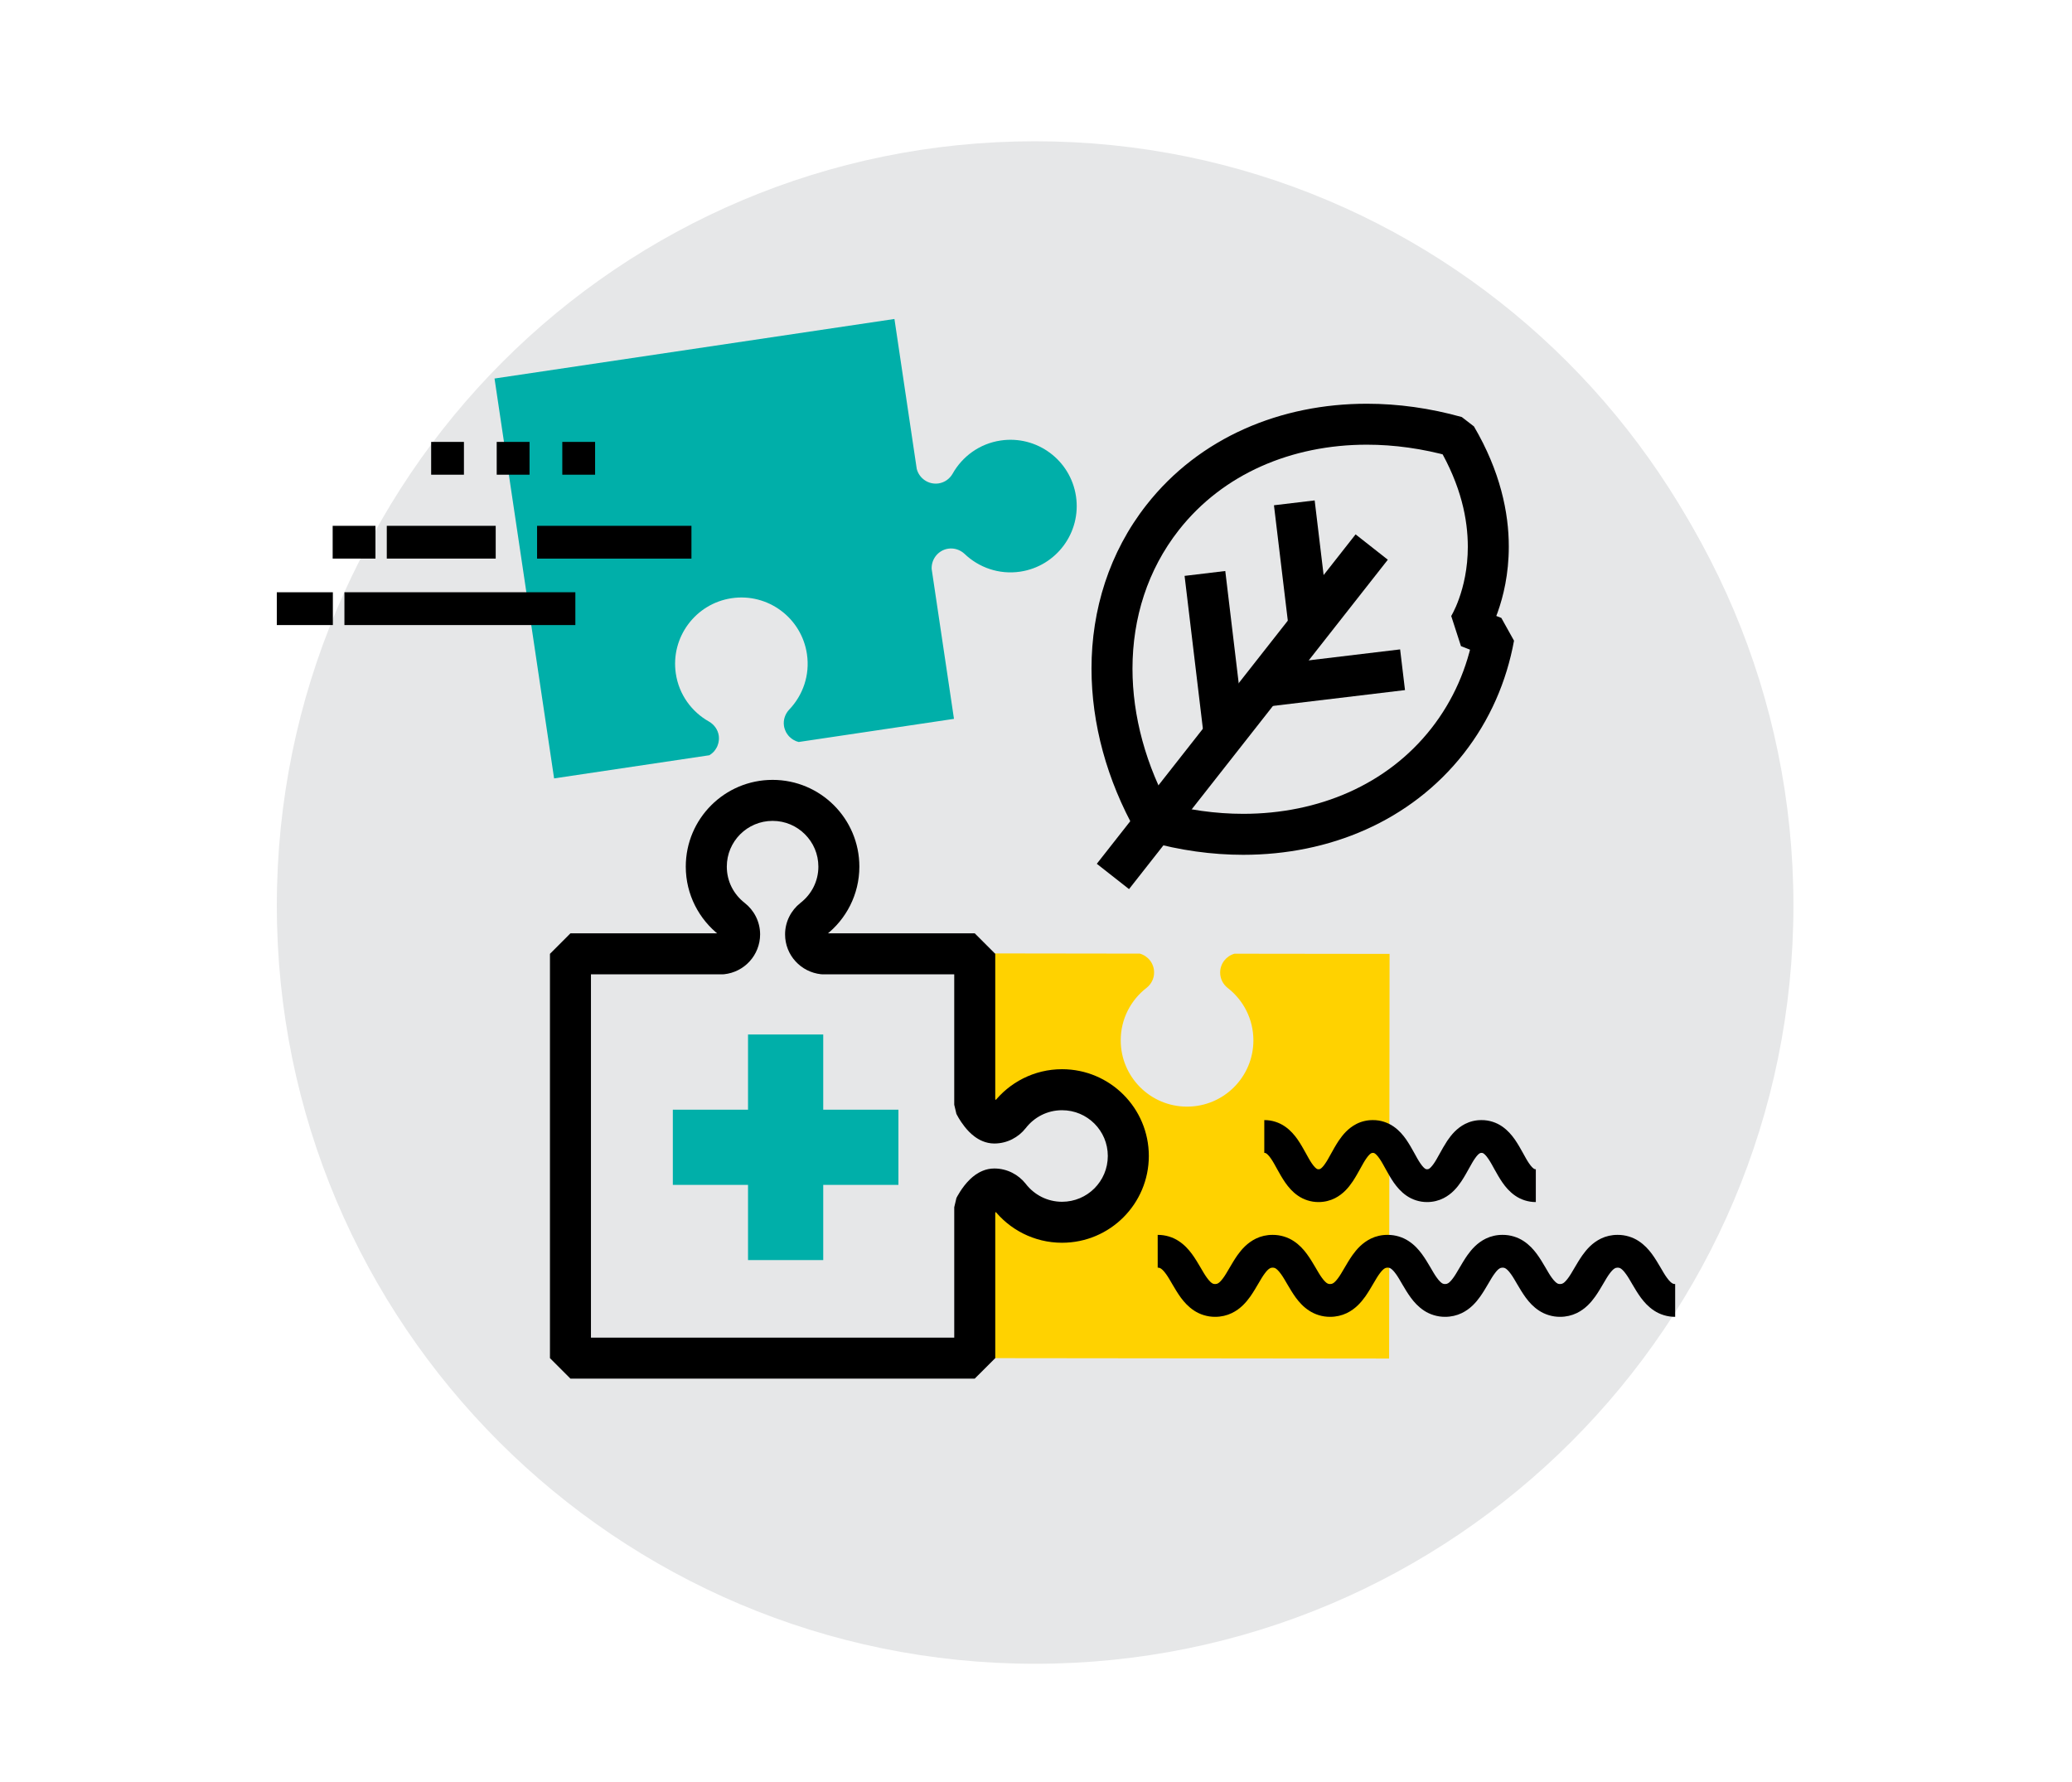
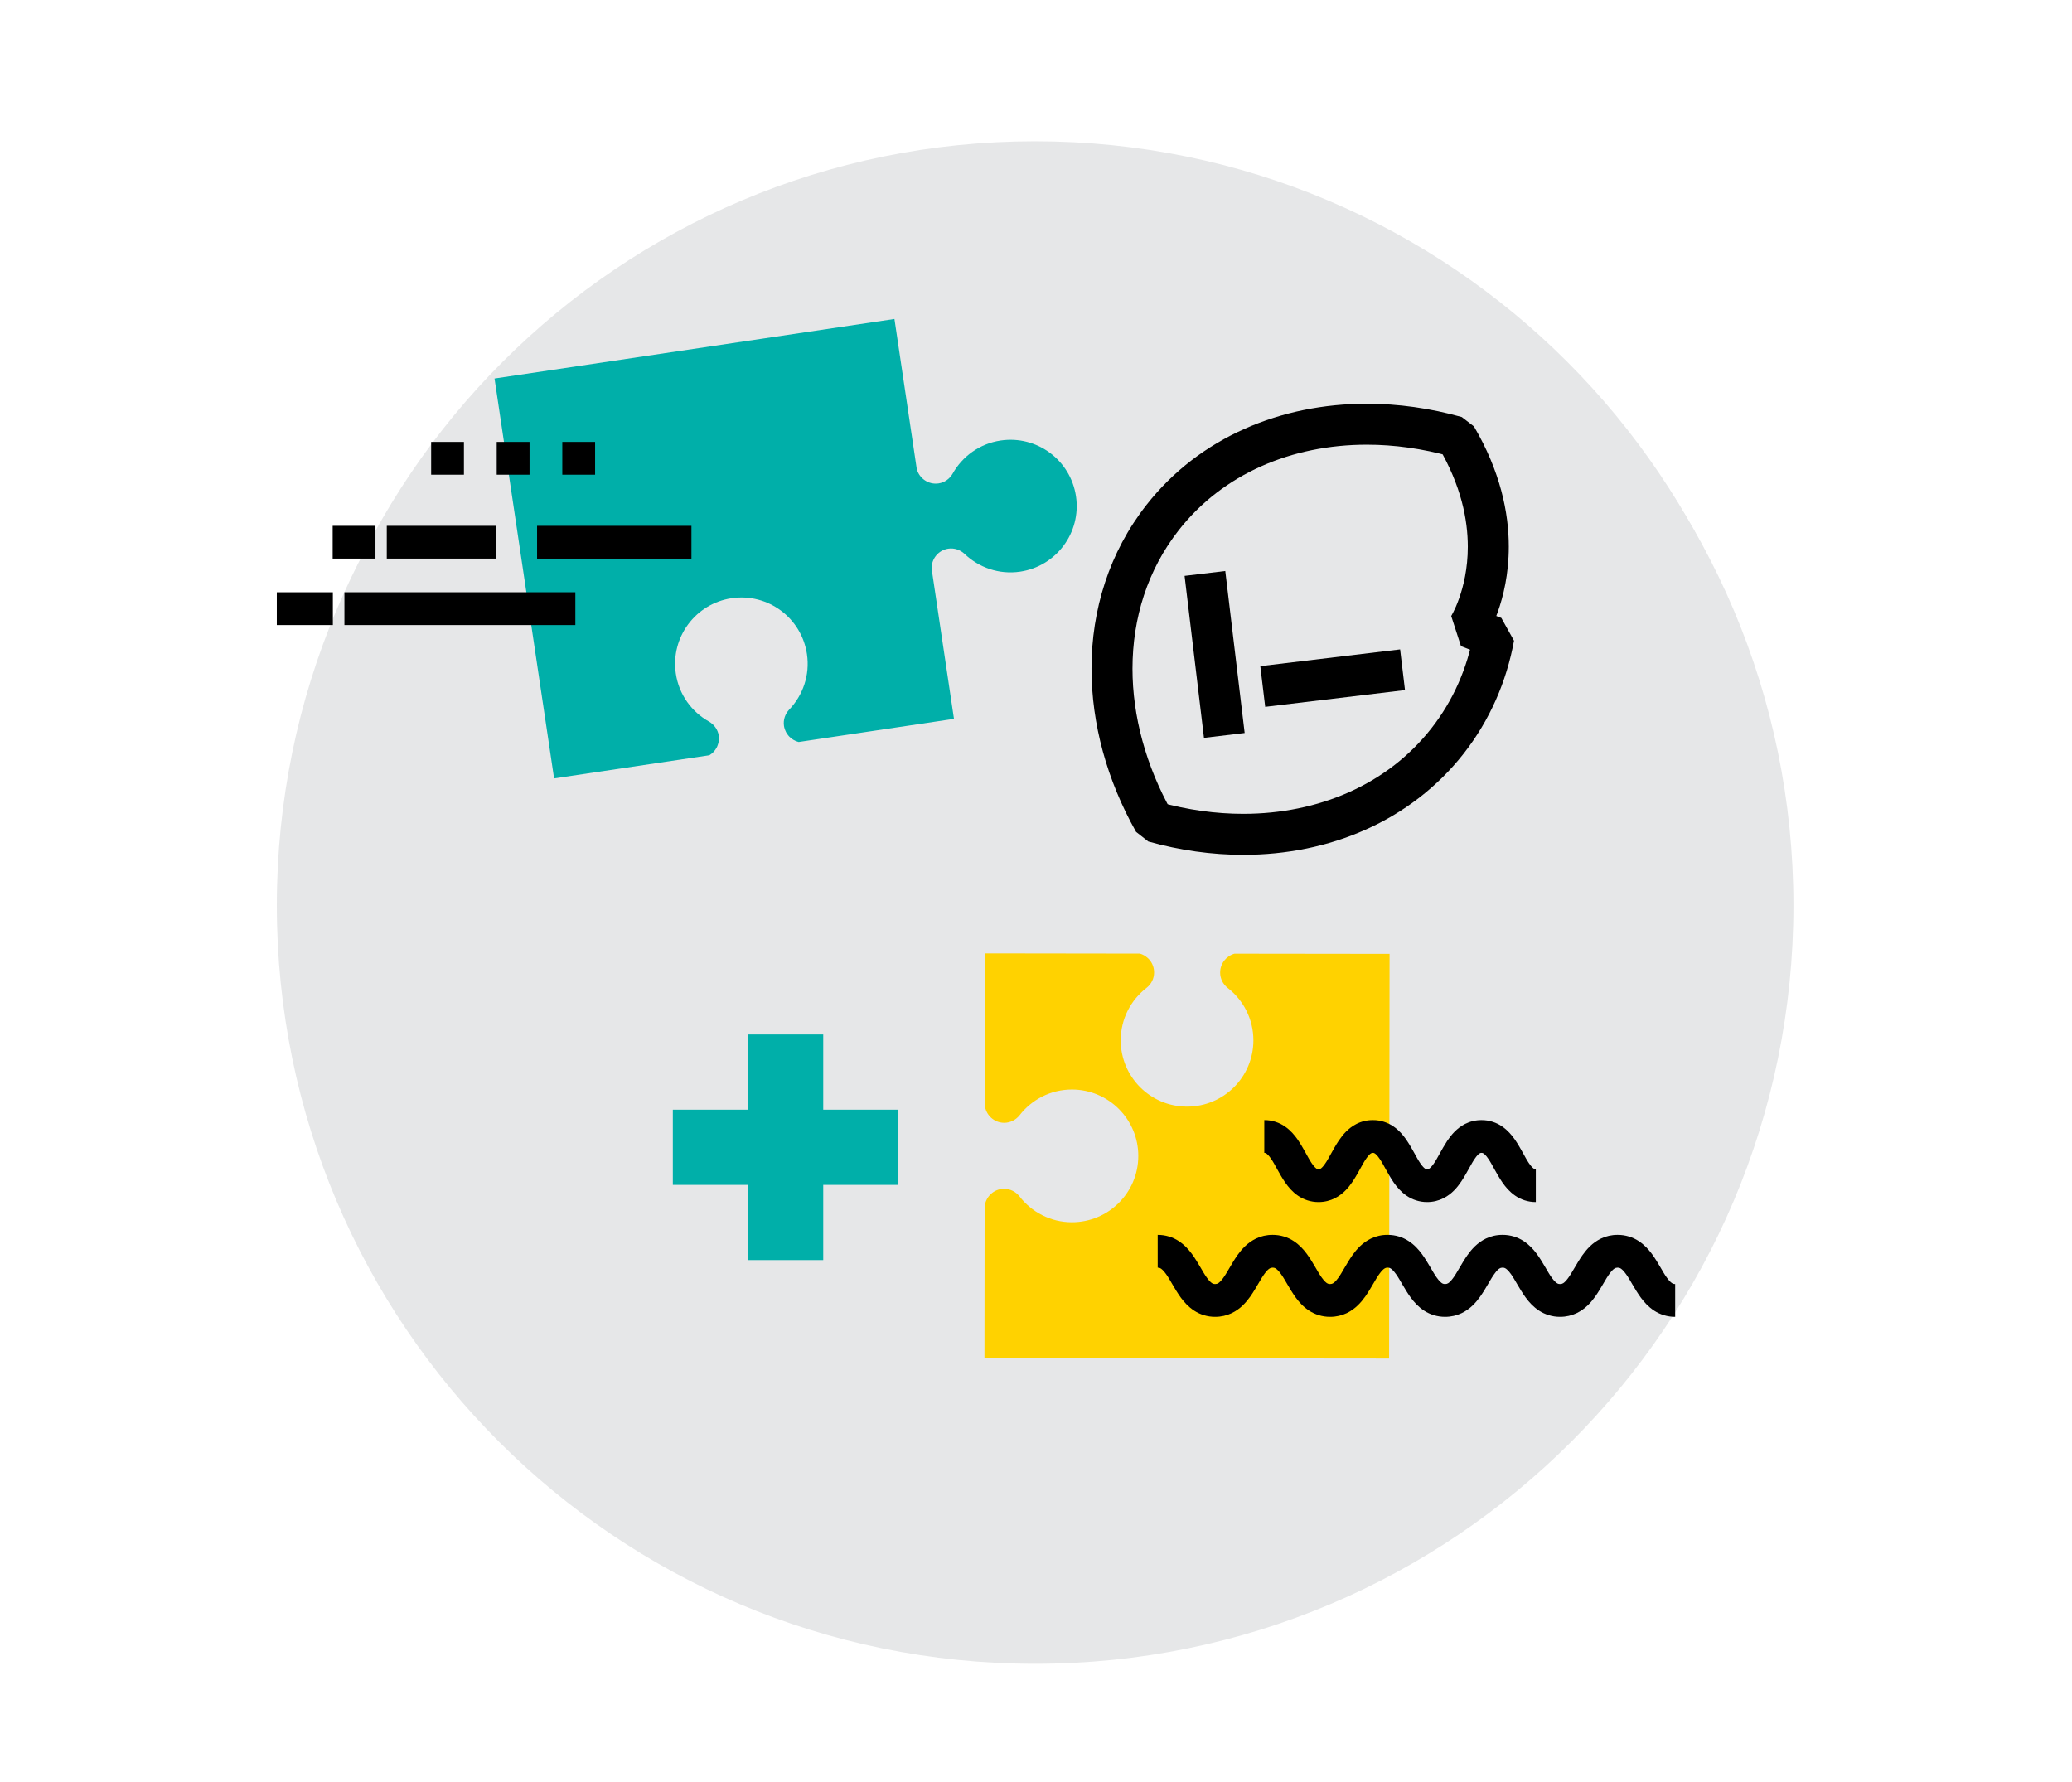
<svg xmlns="http://www.w3.org/2000/svg" version="1.1" id="Layer_1" x="0px" y="0px" width="500px" height="430px" viewBox="0 0 500 430" enable-background="new 0 0 500 430" xml:space="preserve">
  <path fill="#E6E7E8" d="M249.746,34.088c-100.316,0-181.633,81.32-181.633,181.637s81.316,181.633,181.633,181.633  c100.313,0,181.633-81.316,181.633-181.633S350.059,34.088,249.746,34.088" />
  <polygon display="none" fill="#FFD200" points="101.141,360.615 150.125,311.619 172.746,334.232 316.711,190.264 352.391,225.947   457.922,120.416 444.348,106.842 352.391,198.799 316.711,163.115 172.742,307.088 150.121,284.479 87.566,347.045 " />
  <polygon display="none" fill="#FFD200" points="464.184,158.354 464.184,102.35 408.176,102.35 408.176,121.541 444.988,121.541   444.988,158.354 " />
  <path d="M350.398,201.256h-4.262c-0.012,26.629-10.793,50.703-28.238,68.156c-17.461,17.453-41.531,28.238-68.152,28.238  c-26.629,0-50.699-10.785-68.16-28.238c-17.445-17.453-28.223-41.523-28.23-68.156c0.008-26.629,10.781-50.695,28.23-68.152  c17.461-17.449,41.531-28.23,68.16-28.23c26.621,0,50.691,10.781,68.152,28.23c17.445,17.457,28.227,41.523,28.238,68.152H350.398  h4.262c-0.004-57.938-46.984-104.914-104.914-104.918c-57.949,0.004-104.922,46.98-104.926,104.918  c0.004,57.949,46.977,104.922,104.926,104.93c57.93-0.008,104.91-46.98,104.914-104.93H350.398z" />
  <path d="M307.949,201.256h-4.266c0.008,27.129-6.398,51.641-16.477,69.043c-5.031,8.703-10.961,15.613-17.328,20.262  c-6.383,4.66-13.109,7.082-20.137,7.09c-7.023-0.008-13.758-2.43-20.145-7.09c-9.555-6.969-18.109-19.063-24.16-34.574  c-6.066-15.512-9.66-34.379-9.652-54.73c-0.016-27.121,6.398-51.633,16.484-69.035c5.031-8.699,10.965-15.609,17.328-20.258  c6.387-4.66,13.121-7.086,20.145-7.09c7.027,0.004,13.754,2.43,20.137,7.086c9.555,6.965,18.105,19.063,24.156,34.574  c6.059,15.512,9.648,34.379,9.648,54.723H307.949h4.266c-0.012-28.465-6.637-54.277-17.625-73.301  c-5.5-9.512-12.109-17.344-19.672-22.883c-7.543-5.527-16.125-8.738-25.176-8.734c-9.047-0.004-17.629,3.207-25.176,8.734  c-11.336,8.316-20.566,21.75-27.078,38.355c-6.488,16.625-10.227,36.48-10.234,57.828c0.012,28.461,6.633,54.281,17.625,73.313  c5.512,9.508,12.125,17.344,19.688,22.883c7.547,5.527,16.129,8.738,25.176,8.734c9.051,0.004,17.633-3.207,25.176-8.734  c11.336-8.316,20.563-21.754,27.063-38.363c6.492-16.621,10.227-36.484,10.234-57.832H307.949z" />
  <path d="M249.746,301.912v4.27c57.938-0.004,104.914-46.977,104.914-104.926c0-57.941-46.977-104.91-104.914-104.914h-4.262v209.84  h4.262V301.912h4.266V100.604h-4.266v4.273c26.621,0,50.691,10.777,68.152,28.227c17.445,17.457,28.227,41.523,28.238,68.152  c-0.012,26.629-10.793,50.703-28.238,68.156c-17.461,17.453-41.531,28.234-68.152,28.238V301.912h4.266H249.746z" />
  <path d="M149.09,201.256h-4.266c0,13.059,2.492,25.492,6.816,36.98l1.039,2.77h194.098l1.047-2.758  c4.352-11.496,6.84-23.934,6.84-36.992c0-13.047-2.488-25.5-6.84-36.992l-1.047-2.754H152.691l-1.047,2.762  c-4.328,11.484-6.82,23.938-6.82,36.984H149.09h4.266c0-11.961,2.277-23.375,6.273-33.977l-3.988-1.504v4.27h188.195v-4.27  l-3.988,1.508c4.008,10.598,6.281,22.008,6.281,33.973c0,11.973-2.273,23.371-6.281,33.973l3.988,1.508v-4.262H155.633v4.262  l3.992-1.496c-3.992-10.613-6.27-22.02-6.27-33.984H149.09z" />
  <path fill="#00AFA9" d="M252.137,57.65h-4.781c-14.086,0-25.512,11.426-25.512,25.508V315.24c0,11.543,7.652,21.262,18.145,24.434  l-0.004,29.563c0,5.402,4.371,9.766,9.758,9.766c5.395,0,9.762-4.363,9.762-9.766v-29.563c10.492-3.172,18.145-12.902,18.133-24.434  V83.158C277.648,69.072,266.227,57.65,252.137,57.65" />
  <polyline points="236.41,90.037 263.086,90.029 263.082,81.498 236.406,81.51 " />
  <polyline points="236.414,112.49 263.082,112.49 263.082,103.959 236.414,103.959 " />
  <polyline points="236.41,134.947 263.082,134.947 263.082,126.412 236.41,126.412 " />
  <polyline points="236.406,157.389 263.082,157.4 263.086,148.865 236.41,148.857 " />
  <polyline points="236.406,179.842 263.082,179.85 263.082,171.318 236.406,171.307 " />
  <polyline points="236.41,202.299 263.082,202.299 263.082,193.764 236.41,193.764 " />
  <polyline points="236.41,224.752 263.082,224.752 263.082,216.221 236.41,216.221 " />
  <polyline points="236.414,247.197 263.082,247.197 263.082,238.666 236.414,238.666 " />
  <polyline points="236.414,269.646 263.082,269.646 263.082,261.111 236.414,261.111 " />
  <polyline points="236.41,292.096 263.082,292.096 263.082,283.564 236.41,283.564 " />
  <polyline points="236.41,314.549 263.082,314.549 263.082,306.021 236.41,306.021 " />
  <path d="M254.008,324.361V83.67c0-2.355-1.91-4.266-4.266-4.266c-2.352,0-4.27,1.91-4.27,4.266v240.691  c0,2.352,1.918,4.262,4.27,4.262C252.098,328.623,254.008,326.713,254.008,324.361" />
  <polyline points="379.434,205.525 411.855,205.525 411.855,196.99 379.434,196.99 " />
  <polyline points="369.852,154.432 399.23,140.732 395.617,133.002 366.242,146.705 " />
-   <polyline points="366.242,255.834 395.629,269.518 399.227,261.783 369.852,248.096 " />
  <polyline points="120.047,196.99 87.633,196.998 87.633,205.533 120.047,205.525 " />
  <polyline points="129.641,248.096 100.254,261.783 103.863,269.518 133.246,255.83 " />
  <polyline points="133.246,146.705 103.863,132.998 100.254,140.729 129.641,154.432 " />
  <path fill="#E6E7E8" d="M249.785,35.5c-101.055,0-182.984,81.926-182.984,182.992c0,101.063,81.93,182.98,182.984,182.98  c101.063,0,182.992-81.918,182.992-182.98C432.777,117.426,350.848,35.5,249.785,35.5" />
  <polygon fill="#00AFA9" points="198.656,267.77 198.656,249.625 180.508,249.625 180.508,267.77 162.363,267.77 162.363,285.914   180.508,285.914 180.508,304.059 198.656,304.059 198.656,285.914 216.801,285.914 216.801,267.77 " />
  <path fill="#FFD200" d="M297.891,230.133c-1.992,0.566-3.449,2.367-3.453,4.547c-0.004,1.5,0.707,2.828,1.801,3.699  c3.789,2.934,6.223,7.512,6.223,12.676c-0.012,8.836-7.184,15.992-16.035,15.977c-8.836-0.008-15.996-7.18-15.98-16.023  c0-5.152,2.457-9.738,6.25-12.652c1.094-0.875,1.809-2.191,1.801-3.695c0.008-2.176-1.453-3.984-3.438-4.551l-37.383-0.051  l-0.039,36.598c0.242,2.391,2.23,4.273,4.691,4.277c1.5,0,2.828-0.719,3.707-1.816c2.922-3.773,7.5-6.227,12.664-6.215  c8.84,0.02,15.992,7.195,15.988,16.027c-0.004,8.852-7.188,16.008-16.031,16c-5.152,0-9.73-2.469-12.652-6.258  c-0.867-1.094-2.191-1.801-3.688-1.816c-2.469,0.004-4.445,1.875-4.711,4.27l-0.039,36.59l97.648,0.105l0.109-97.645  L297.891,230.133z" />
  <path fill="#00AFA9" d="M241.469,106.297c-5.09,0.754-9.262,3.852-11.598,8.02c-0.695,1.207-1.898,2.109-3.387,2.332  c-2.41,0.355-4.66-1.188-5.262-3.504l-5.383-36.176l-96.504,14.367l14.375,96.492l37.461-5.586l0.535-0.375l0.07-0.047l0.469-0.441  l0.031-0.035c0.25-0.289,0.469-0.605,0.648-0.941l0.102-0.176l0.141-0.359l0.133-0.398l0.086-0.336l0.078-0.508l0.023-0.289  c0-0.273,0-0.543-0.039-0.836c-0.227-1.477-1.141-2.68-2.352-3.383c-4.16-2.336-7.258-6.492-8.012-11.594  c-1.301-8.727,4.738-16.875,13.465-18.176c8.734-1.301,16.875,4.73,18.176,13.473c0.762,5.102-0.992,9.973-4.301,13.426  c-0.953,1.027-1.461,2.438-1.242,3.918c0.039,0.281,0.113,0.547,0.207,0.805l0.102,0.266l0.215,0.477l0.176,0.289l0.246,0.34  l0.25,0.309l0.141,0.137c0.273,0.27,0.57,0.508,0.898,0.707l0.043,0.02l0.559,0.289l0.078,0.035l0.633,0.203l37.477-5.582  l-5.387-36.184c-0.094-2.391,1.598-4.523,4.008-4.883c1.484-0.219,2.895,0.297,3.918,1.242c3.445,3.305,8.332,5.063,13.438,4.305  c8.727-1.301,14.773-9.441,13.465-18.188C258.348,111.016,250.207,104.992,241.469,106.297" />
  <path d="M104.043,114.547h7.91v-7.914h-7.91V114.547z M119.863,114.547h7.922v-7.914h-7.922V114.547z M135.691,114.547h7.914v-7.914  h-7.914V114.547z" />
  <path d="M305.09,278.188c0.223,0.008,0.266,0.031,0.391,0.086c0.184,0.082,0.691,0.496,1.297,1.41  c0.922,1.344,1.883,3.516,3.379,5.688c0.762,1.086,1.703,2.219,3.047,3.141c1.332,0.934,3.125,1.563,4.988,1.547  c1.418,0.004,2.809-0.348,3.969-0.941c2.047-1.055,3.309-2.621,4.281-4.055c1.43-2.172,2.387-4.309,3.297-5.57  c0.438-0.629,0.82-1.004,1.031-1.141c0.234-0.137,0.234-0.148,0.52-0.164c0.223,0.008,0.262,0.031,0.379,0.086  c0.195,0.082,0.695,0.496,1.301,1.41c0.926,1.344,1.887,3.516,3.379,5.691c0.773,1.082,1.711,2.215,3.055,3.137  c1.328,0.934,3.125,1.563,4.992,1.547c1.41,0.004,2.805-0.348,3.965-0.941c2.047-1.051,3.309-2.617,4.285-4.055  c1.434-2.172,2.395-4.305,3.305-5.563c0.434-0.637,0.82-1.008,1.031-1.145c0.234-0.141,0.242-0.152,0.523-0.168  c0.219,0.008,0.27,0.031,0.387,0.086c0.195,0.082,0.703,0.496,1.301,1.41c0.93,1.344,1.891,3.52,3.387,5.691  c0.762,1.086,1.703,2.215,3.047,3.137c1.328,0.934,3.125,1.563,4.988,1.547v-7.91c-0.219-0.008-0.262-0.027-0.379-0.086  c-0.195-0.078-0.699-0.5-1.305-1.414c-0.922-1.34-1.887-3.516-3.383-5.691c-0.766-1.082-1.707-2.207-3.059-3.141  c-1.32-0.922-3.117-1.559-4.984-1.535c-1.422-0.012-2.805,0.336-3.969,0.93c-2.039,1.055-3.313,2.629-4.289,4.059  c-1.422,2.168-2.387,4.309-3.293,5.566c-0.445,0.629-0.824,1.008-1.043,1.148c-0.234,0.137-0.234,0.145-0.516,0.16  c-0.23-0.004-0.27-0.023-0.391-0.082c-0.195-0.078-0.695-0.5-1.297-1.406c-0.926-1.348-1.887-3.523-3.383-5.699  c-0.758-1.082-1.703-2.207-3.047-3.137c-1.332-0.926-3.125-1.563-4.988-1.539c-1.418-0.012-2.809,0.336-3.965,0.93  c-2.051,1.063-3.313,2.629-4.289,4.063c-1.43,2.164-2.383,4.305-3.293,5.563c-0.434,0.641-0.816,1.008-1.035,1.148  c-0.23,0.141-0.23,0.145-0.516,0.16c-0.223-0.004-0.262-0.023-0.379-0.082c-0.195-0.078-0.691-0.492-1.301-1.406  c-0.926-1.348-1.891-3.523-3.383-5.699c-0.766-1.082-1.703-2.207-3.051-3.137c-1.328-0.926-3.125-1.563-4.988-1.539V278.188z" />
  <path d="M279.375,305.883c0.301,0.008,0.418,0.047,0.59,0.125c0.273,0.117,0.797,0.539,1.441,1.453  c0.977,1.344,1.992,3.516,3.574,5.699c0.813,1.082,1.805,2.203,3.195,3.105c1.375,0.906,3.18,1.504,5.066,1.488  c1.426,0.004,2.828-0.324,4.004-0.898c2.102-1.016,3.445-2.578,4.473-4.008c1.512-2.172,2.527-4.313,3.492-5.57  c0.465-0.637,0.867-1.012,1.137-1.172c0.273-0.168,0.371-0.207,0.762-0.223c0.301,0.008,0.418,0.047,0.598,0.125  c0.273,0.117,0.789,0.547,1.434,1.453c0.988,1.348,2.004,3.523,3.582,5.699c0.809,1.082,1.797,2.203,3.195,3.105  c1.371,0.906,3.172,1.504,5.059,1.488c1.434,0.004,2.832-0.324,4.02-0.898c2.09-1.016,3.441-2.578,4.469-4.008  c1.512-2.172,2.527-4.313,3.488-5.57c0.465-0.637,0.875-1.012,1.129-1.172c0.277-0.168,0.383-0.207,0.766-0.223  c0.309,0.008,0.426,0.047,0.598,0.125c0.277,0.117,0.801,0.547,1.441,1.453c0.977,1.348,1.992,3.523,3.582,5.699  c0.805,1.082,1.809,2.203,3.191,3.105c1.375,0.906,3.188,1.504,5.066,1.488c1.43,0.004,2.824-0.324,4.012-0.898  c2.094-1.016,3.445-2.578,4.469-4.008c1.52-2.172,2.531-4.316,3.496-5.57c0.457-0.637,0.859-1.012,1.121-1.172  c0.281-0.168,0.375-0.207,0.773-0.223c0.297,0.008,0.422,0.047,0.59,0.125c0.277,0.121,0.801,0.547,1.441,1.453  c0.98,1.348,2,3.523,3.586,5.699c0.805,1.082,1.805,2.203,3.191,3.105c1.379,0.906,3.184,1.504,5.066,1.488  c1.434,0.004,2.824-0.32,4.012-0.898c2.094-1.016,3.449-2.574,4.477-4.008c1.52-2.172,2.535-4.313,3.496-5.57  c0.465-0.629,0.867-1.008,1.133-1.172c0.273-0.16,0.375-0.207,0.773-0.223c0.301,0.008,0.418,0.047,0.594,0.125  c0.281,0.121,0.801,0.547,1.445,1.461c0.98,1.34,1.996,3.516,3.586,5.695c0.809,1.078,1.805,2.203,3.191,3.102  c1.379,0.906,3.184,1.504,5.066,1.488v-7.91c-0.301-0.004-0.418-0.047-0.594-0.121c-0.277-0.129-0.801-0.551-1.445-1.465  c-0.977-1.336-1.996-3.516-3.586-5.695c-0.809-1.082-1.805-2.199-3.195-3.102c-1.375-0.91-3.18-1.5-5.063-1.484  c-1.434-0.012-2.836,0.316-4.016,0.891c-2.09,1.016-3.445,2.574-4.473,4.008c-1.523,2.176-2.535,4.313-3.496,5.574  c-0.469,0.629-0.867,1.012-1.133,1.176c-0.281,0.156-0.375,0.203-0.773,0.219c-0.301-0.004-0.422-0.047-0.594-0.121  c-0.277-0.129-0.801-0.551-1.445-1.461c-0.977-1.34-1.992-3.52-3.586-5.699c-0.805-1.082-1.805-2.199-3.191-3.102  c-1.379-0.91-3.184-1.5-5.059-1.484c-1.438-0.012-2.832,0.316-4.02,0.891c-2.094,1.023-3.441,2.578-4.465,4.008  c-1.516,2.18-2.531,4.313-3.492,5.574c-0.465,0.633-0.867,1.012-1.129,1.176c-0.277,0.156-0.371,0.203-0.766,0.219  c-0.301-0.004-0.422-0.047-0.598-0.121c-0.277-0.129-0.797-0.551-1.434-1.461c-0.98-1.34-1.996-3.52-3.586-5.691  c-0.809-1.09-1.805-2.207-3.199-3.109c-1.371-0.91-3.176-1.5-5.063-1.484c-1.43-0.012-2.828,0.316-4.008,0.891  c-2.094,1.023-3.445,2.578-4.473,4.008c-1.52,2.18-2.527,4.313-3.488,5.574c-0.469,0.629-0.867,1.012-1.133,1.176  c-0.277,0.156-0.367,0.203-0.77,0.219c-0.297-0.004-0.418-0.047-0.586-0.121c-0.285-0.121-0.801-0.551-1.441-1.461  c-0.98-1.34-1.996-3.52-3.586-5.691c-0.805-1.09-1.805-2.207-3.188-3.109c-1.375-0.91-3.188-1.5-5.066-1.484  c-1.434-0.012-2.832,0.316-4.012,0.891c-2.094,1.023-3.449,2.578-4.477,4.008c-1.512,2.18-2.527,4.313-3.484,5.574  c-0.469,0.629-0.867,1.012-1.133,1.176c-0.273,0.156-0.371,0.203-0.762,0.219c-0.309-0.004-0.418-0.047-0.598-0.121  c-0.273-0.121-0.793-0.551-1.434-1.461c-0.98-1.34-2.004-3.52-3.582-5.691c-0.813-1.09-1.805-2.207-3.191-3.109  c-1.371-0.91-3.176-1.5-5.063-1.484V305.883z" />
-   <path d="M235.219,327.719h4.949v-36.414h-4.949l4.414,2.223l-2.676-1.348l2.668,1.367l0.008-0.02l-2.676-1.348l2.668,1.367  l0.012-0.023c0.078-0.152,0.563-0.992,1.023-1.531l0.297-0.316l0.117-0.102h0.004l-1.137-1.695v1.973  c0.762-0.016,1.125-0.273,1.137-0.277l-1.137-1.695v1.973v-0.32l-0.141,0.281l0.141,0.039v-0.32l-0.141,0.281l0.047-0.094  l-0.094,0.07l0.047,0.023l0.047-0.094l-0.094,0.07l3.875-3.086l-3.922,3.023c3.809,4.945,9.836,8.156,16.582,8.152  c11.563-0.004,20.926-9.371,20.938-20.934c0-11.57-9.375-20.941-20.938-20.941c-6.738-0.004-12.758,3.207-16.574,8.141l3.914,3.031  l-3.883-3.066l0.195,0.156v-0.227l-0.195,0.07l0.195,0.156v-0.227v2.453l0.918-2.289c-0.176-0.07-0.496-0.164-0.918-0.164v2.453  l0.918-2.289l-0.406,1.016l0.629-0.898l-0.223-0.117l-0.406,1.016l0.629-0.898c-0.016,0.008-0.563-0.543-0.906-1.078  c-0.176-0.266-0.332-0.523-0.43-0.695l-0.102-0.18l-0.016-0.035l-1.859,0.961l1.867-0.938l-0.008-0.023l-1.859,0.961l1.867-0.938  l-4.418,2.219h4.949v-36.41l-4.949-4.949h-36.566v4.949l0.508-4.918l-0.02,0.184l0.137-0.125l-0.117-0.059l-0.02,0.184l0.137-0.125  l-0.188,0.164h0.258l-0.07-0.164l-0.188,0.164h0.258h-0.305l0.266,0.137l0.039-0.137h-0.305l0.266,0.137l-0.141-0.074l0.129,0.105  l0.012-0.031l-0.141-0.074l0.129,0.105l-3.098-3.859l3.023,3.91c4.93-3.797,8.156-9.809,8.156-16.566  c0-11.566-9.383-20.934-20.938-20.934c-11.563,0-20.945,9.363-20.949,20.934c0,6.754,3.23,12.762,8.137,16.559l-0.035-0.023  l0.066-0.086l-0.09,0.047l0.023,0.039l0.066-0.086l-0.09,0.047l0.285-0.148h-0.32l0.035,0.148l0.285-0.148h-0.32h0.254l-0.191-0.172  l-0.063,0.172h0.254l-0.191-0.172l0.137,0.129l-0.023-0.18l-0.113,0.051l0.137,0.129l-0.023-0.18l0.52,4.918v-4.949h-36.574  l-4.941,4.949v97.555l4.941,4.945h97.563l4.949-4.945H235.219v-4.945h-92.613v-87.672l31.625,0.008l0.508-0.023  c2.422-0.258,4.598-1.398,6.148-3.102c1.563-1.695,2.539-4.02,2.539-6.516c0-3.113-1.512-5.859-3.688-7.563l-0.039-0.035  c-2.641-2.059-4.309-5.176-4.309-8.75c0-3.059,1.223-5.789,3.23-7.809c2.02-2.008,4.754-3.23,7.82-3.234  c3.063,0.004,5.797,1.227,7.805,3.234c2.016,2.02,3.238,4.742,3.242,7.809c-0.004,3.57-1.688,6.699-4.313,8.742l-0.07,0.059  c-2.168,1.719-3.656,4.461-3.652,7.547c-0.004,2.496,0.961,4.816,2.527,6.508c1.559,1.711,3.734,2.852,6.156,3.109l0.516,0.023  h31.621v31.465l0.527,2.223c0.094,0.168,0.738,1.488,1.953,3.035c0.617,0.781,1.367,1.637,2.457,2.441  c0.543,0.398,1.184,0.797,1.965,1.109c0.781,0.316,1.719,0.547,2.766,0.547c3.125,0,5.852-1.516,7.563-3.688l0.035-0.039  c2.051-2.633,5.18-4.301,8.75-4.305c3.066,0.004,5.797,1.223,7.813,3.23c2.004,2.016,3.227,4.746,3.23,7.816  c-0.004,3.059-1.227,5.793-3.23,7.809c-2.016,2.008-4.746,3.23-7.813,3.238c-3.574-0.008-6.699-1.676-8.75-4.313l-0.043-0.059  c-1.727-2.172-4.449-3.66-7.555-3.66c-1.035,0-1.984,0.223-2.754,0.539c-1.371,0.559-2.309,1.313-3.066,2.027  c-1.125,1.082-1.867,2.152-2.418,2.992c-0.543,0.84-0.844,1.449-0.902,1.559l-0.527,2.227v36.414H235.219v-4.945V327.719z" />
  <path d="M351.406,105.391l-4.262,2.5c5.473,9.352,7.051,17.473,7.059,24.023c0,5.305-1.063,9.582-2.109,12.508  c-0.512,1.461-1.027,2.578-1.395,3.293c-0.188,0.363-0.328,0.621-0.414,0.777l-0.09,0.152l-0.012,0.012l2.289,1.434l-2.277-1.457  l-0.012,0.023l2.289,1.434l-2.277-1.457l2.355,7.277l6.121,2.402l1.813-4.602l-4.871-0.887c-1.523,8.332-4.883,16.133-10.223,22.949  c-5.355,6.816-12.137,11.934-19.871,15.391c-7.734,3.445-16.43,5.215-25.504,5.215c-6.621,0-13.453-0.941-20.23-2.844l-1.336,4.762  l4.309-2.426c-6.254-11.113-9.477-23.086-9.477-34.527c0.012-12.234,3.645-23.824,11.184-33.434  c5.355-6.809,12.137-11.934,19.871-15.387c7.723-3.445,16.418-5.219,25.496-5.219c6.625,0,13.449,0.945,20.242,2.848  L351.406,105.391l-4.262,2.5L351.406,105.391l1.34-4.758c-7.641-2.141-15.352-3.211-22.914-3.211  c-10.355,0-20.422,2.012-29.531,6.07c-9.102,4.063-17.234,10.18-23.617,18.313c-9.008,11.457-13.297,25.344-13.289,39.539  c0.004,13.297,3.719,26.895,10.746,39.379l2.973,2.336c7.625,2.133,15.336,3.207,22.902,3.207c10.355,0,20.43-2.008,29.535-6.074  c9.098-4.059,17.234-10.184,23.617-18.309c6.383-8.133,10.398-17.488,12.184-27.281l-3.059-5.492l-6.121-2.41l-1.816,4.605  l4.16,2.664c0.168-0.246,1.543-2.43,2.891-6.227c1.355-3.789,2.684-9.203,2.684-15.828c0.012-8.188-2.059-18.219-8.414-29.023  l-2.93-2.258L351.406,105.391z" />
-   <polyline points="272.449,214.543 334.898,135.063 327.121,128.945 264.672,208.434 " />
  <polyline points="300.352,176.871 295.676,137.785 285.855,138.961 290.535,178.047 " />
  <polyline points="337.867,156.699 304.129,160.742 305.309,170.563 339.043,166.52 " />
-   <polyline points="320.703,149.578 317.246,120.75 307.422,121.922 310.883,150.754 " />
  <polyline points="119.621,126.883 93.336,126.883 93.336,134.789 119.621,134.789 " />
  <polyline points="166.855,126.883 129.605,126.883 129.605,134.797 166.855,134.797 " />
  <polyline points="83.113,150.828 138.84,150.828 138.84,142.91 83.113,142.91 " />
  <polyline points="66.797,150.828 80.324,150.828 80.324,142.914 66.797,142.914 " />
  <polyline points="80.277,134.789 90.605,134.789 90.605,126.883 80.277,126.883 " />
</svg>